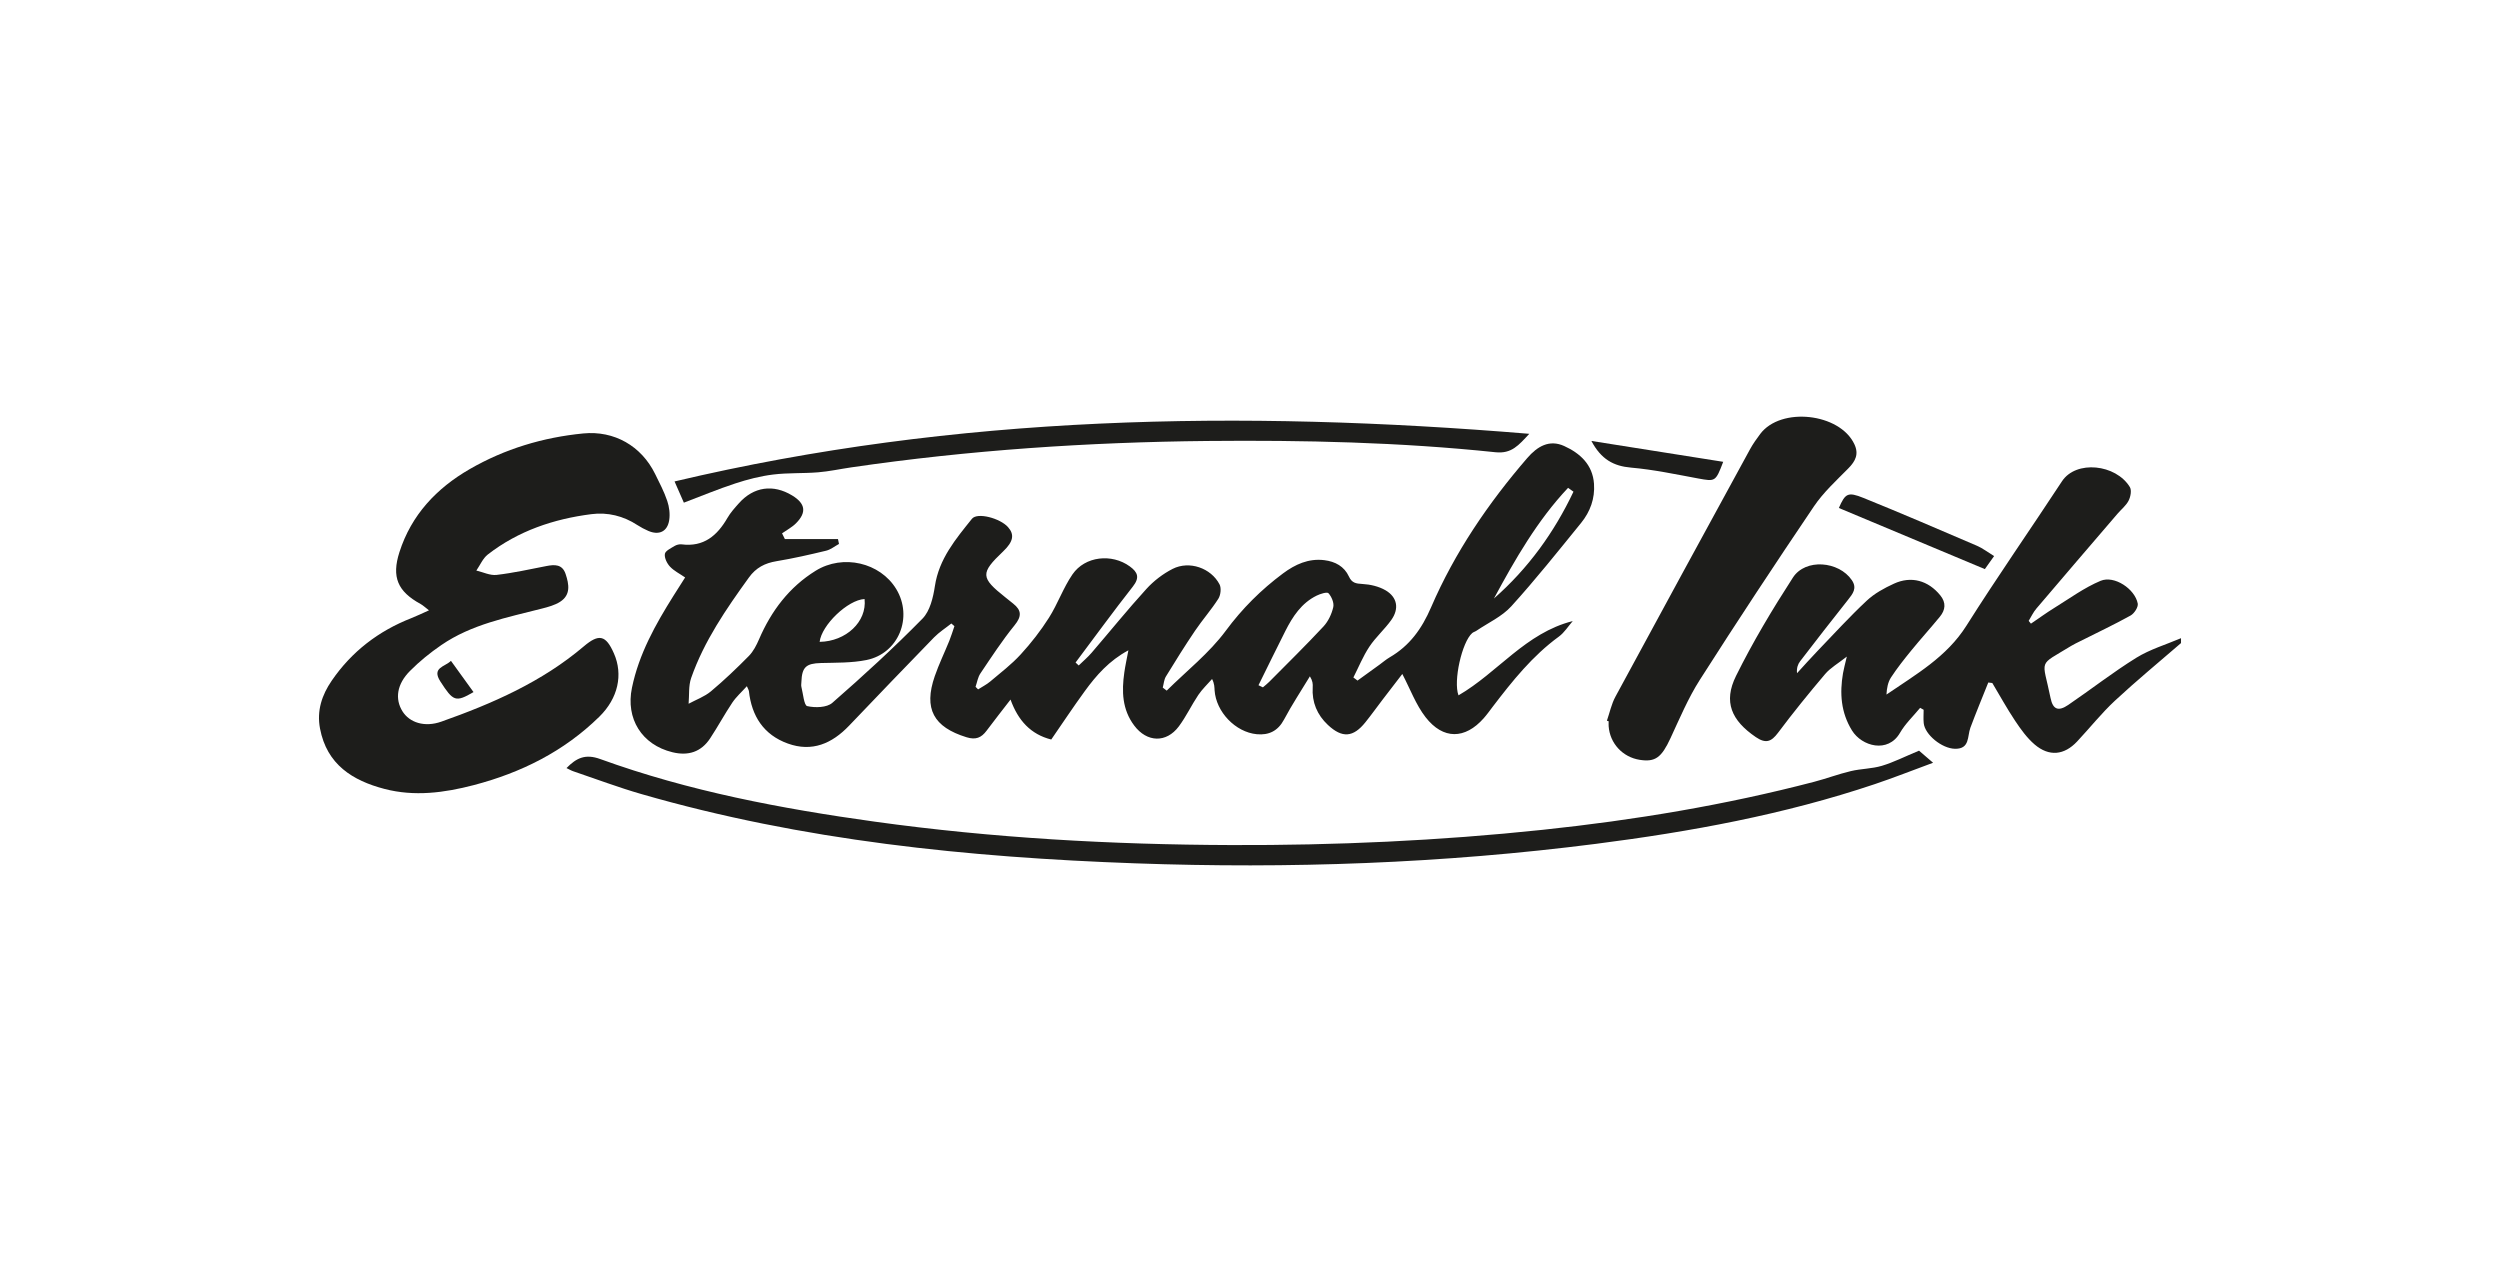
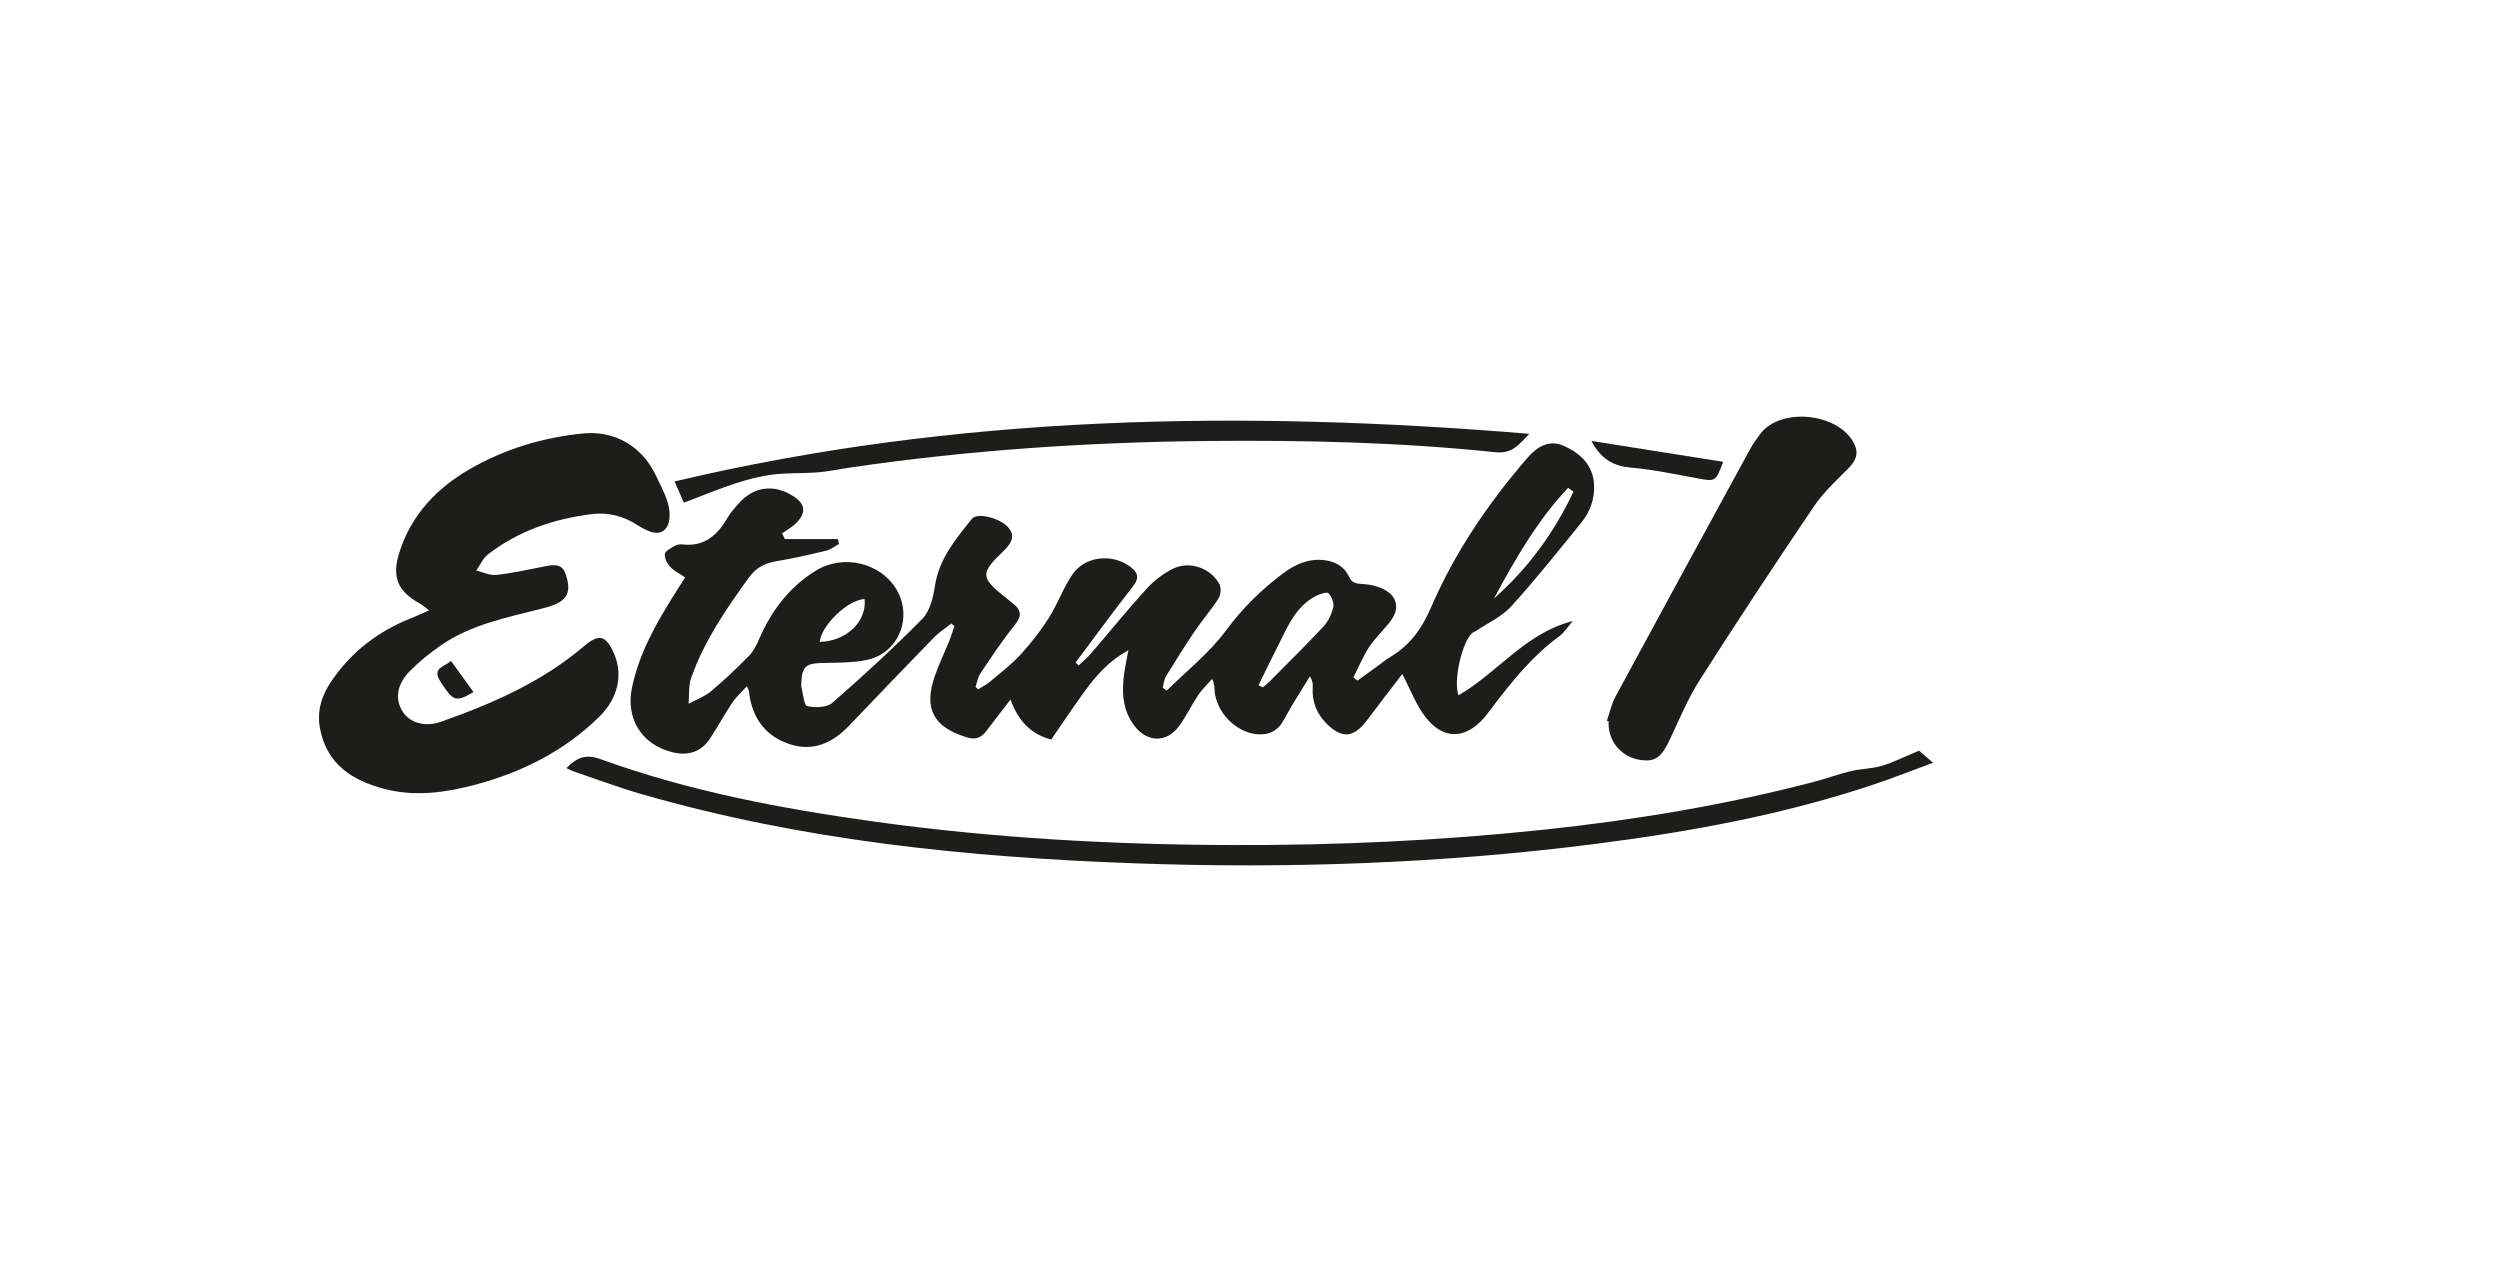
<svg xmlns="http://www.w3.org/2000/svg" width="156" height="80" viewBox="0 0 156 80" fill="none">
-   <path d="M136.094 40.129C134.717 41.322 133.307 42.481 131.973 43.722C131.128 44.509 130.403 45.426 129.61 46.271C128.805 47.127 127.867 47.226 126.964 46.458C126.485 46.05 126.1 45.512 125.746 44.982C125.236 44.219 124.793 43.41 124.32 42.62L124.069 42.588C123.695 43.528 123.306 44.46 122.953 45.407C122.754 45.945 122.929 46.741 121.992 46.724C121.17 46.709 120.111 45.84 120.04 45.123C120.012 44.848 120.035 44.568 120.035 44.29L119.817 44.169C119.394 44.685 118.89 45.157 118.561 45.727C117.814 47.024 116.177 46.574 115.564 45.582C114.873 44.464 114.789 43.26 115.004 42.007C115.051 41.732 115.128 41.461 115.242 40.971C114.689 41.407 114.218 41.672 113.89 42.058C112.876 43.253 111.888 44.472 110.949 45.726C110.525 46.291 110.185 46.416 109.565 45.996C108.046 44.961 107.522 43.804 108.329 42.175C109.377 40.061 110.596 38.022 111.879 36.039C112.658 34.835 114.742 35.008 115.555 36.202C115.898 36.704 115.616 37.05 115.313 37.432C114.307 38.698 113.315 39.976 112.33 41.259C112.184 41.449 112.103 41.688 112.134 42.008C112.559 41.546 112.976 41.075 113.412 40.622C114.428 39.565 115.417 38.48 116.487 37.48C116.964 37.033 117.576 36.699 118.177 36.423C119.264 35.92 120.323 36.225 121.075 37.151C121.449 37.611 121.394 38.061 121.048 38.483C120.46 39.2 119.837 39.886 119.252 40.605C118.813 41.143 118.38 41.69 118 42.271C117.806 42.565 117.738 42.94 117.715 43.341C119.558 42.078 121.471 40.999 122.706 39.042C124.627 35.998 126.692 33.044 128.667 30.033C129.545 28.696 132.031 28.96 132.904 30.395C133.024 30.594 132.949 31.001 132.825 31.24C132.666 31.551 132.364 31.787 132.131 32.059C130.44 34.03 128.749 35.999 127.068 37.977C126.874 38.205 126.746 38.488 126.589 38.744L126.731 38.916C127.216 38.588 127.689 38.242 128.187 37.934C129.139 37.347 130.057 36.67 131.078 36.243C131.929 35.888 133.219 36.746 133.395 37.661C133.437 37.88 133.179 38.28 132.953 38.406C131.921 38.979 130.848 39.484 129.793 40.016C129.609 40.109 129.42 40.195 129.245 40.302C127.123 41.607 127.445 41.041 127.955 43.559C128.102 44.282 128.446 44.404 129.057 43.988C130.482 43.019 131.844 41.951 133.306 41.045C134.16 40.517 135.16 40.222 136.095 39.823V40.132L136.094 40.129Z" fill="#1D1D1B" />
  <path d="M72.797 43.101C74.041 41.866 75.454 40.757 76.485 39.364C77.517 37.968 78.694 36.8 80.058 35.783C80.819 35.217 81.652 34.834 82.636 34.954C83.316 35.038 83.881 35.341 84.173 35.976C84.357 36.378 84.609 36.418 85.012 36.44C85.504 36.466 86.038 36.59 86.459 36.835C87.196 37.268 87.318 37.982 86.817 38.687C86.401 39.271 85.844 39.758 85.449 40.353C85.052 40.951 84.779 41.631 84.451 42.274C84.537 42.339 84.624 42.403 84.709 42.468C85.168 42.135 85.627 41.803 86.088 41.471C86.296 41.319 86.493 41.149 86.714 41.019C87.963 40.293 88.723 39.236 89.302 37.891C90.779 34.468 92.864 31.404 95.301 28.582C95.93 27.854 96.675 27.409 97.606 27.832C98.596 28.282 99.383 28.991 99.466 30.192C99.53 31.109 99.228 31.931 98.661 32.63C97.233 34.386 95.823 36.16 94.304 37.834C93.723 38.474 92.864 38.86 92.129 39.359C92.046 39.416 91.938 39.44 91.864 39.505C91.228 40.061 90.675 42.5 91.01 43.39C93.462 41.971 95.194 39.495 98.14 38.755C97.854 39.081 97.615 39.475 97.273 39.724C95.626 40.925 94.375 42.492 93.153 44.09C92.966 44.336 92.786 44.59 92.582 44.82C91.418 46.134 90.057 46.164 88.959 44.757C88.35 43.973 87.995 42.991 87.504 42.056C87.14 42.529 86.704 43.092 86.273 43.658C85.915 44.127 85.57 44.611 85.199 45.072C84.442 46.016 83.754 46.072 82.861 45.236C82.19 44.607 81.854 43.82 81.913 42.883C81.925 42.687 81.915 42.489 81.738 42.202C81.197 43.098 80.616 43.973 80.126 44.896C79.745 45.614 79.176 45.886 78.423 45.815C77.088 45.687 75.882 44.418 75.791 43.08C75.777 42.879 75.789 42.676 75.633 42.369C75.346 42.698 75.02 43.002 74.777 43.362C74.347 44.002 74.018 44.712 73.559 45.327C72.772 46.379 71.564 46.324 70.779 45.279C70.018 44.27 69.99 43.135 70.157 41.962C70.218 41.532 70.313 41.107 70.412 40.579C69.213 41.222 68.408 42.141 67.686 43.134C66.975 44.109 66.309 45.117 65.598 46.146C64.318 45.825 63.528 44.959 63.057 43.653C62.528 44.339 62.037 44.962 61.562 45.597C61.234 46.036 60.888 46.183 60.31 46.004C58.255 45.369 57.624 44.231 58.329 42.194C58.588 41.443 58.939 40.722 59.238 39.984C59.358 39.685 59.451 39.376 59.556 39.072L59.364 38.906C59.003 39.194 58.605 39.446 58.285 39.773C56.507 41.6 54.743 43.44 52.983 45.283C51.918 46.398 50.672 46.944 49.159 46.396C47.652 45.852 46.901 44.684 46.731 43.117C46.726 43.07 46.694 43.025 46.605 42.818C46.269 43.192 45.935 43.486 45.695 43.845C45.21 44.571 44.794 45.344 44.313 46.073C43.751 46.926 42.946 47.18 41.961 46.94C40.046 46.475 39.033 44.843 39.434 42.916C39.871 40.807 40.898 38.974 42.023 37.181C42.255 36.812 42.491 36.446 42.752 36.033C42.412 35.798 42.057 35.625 41.805 35.355C41.618 35.154 41.451 34.812 41.488 34.565C41.516 34.373 41.862 34.211 42.088 34.072C42.213 33.996 42.389 33.95 42.533 33.968C43.91 34.143 44.752 33.426 45.392 32.318C45.584 31.987 45.848 31.693 46.105 31.406C47.026 30.37 48.248 30.197 49.434 30.919C50.259 31.421 50.347 31.974 49.67 32.653C49.422 32.903 49.092 33.073 48.8 33.28C48.859 33.4 48.918 33.519 48.976 33.638C49.528 33.638 50.078 33.638 50.63 33.638C51.182 33.638 51.737 33.638 52.29 33.638C52.312 33.739 52.332 33.84 52.353 33.942C52.086 34.087 51.834 34.296 51.548 34.364C50.525 34.611 49.496 34.846 48.457 35.018C47.729 35.138 47.174 35.423 46.731 36.038C45.312 38.004 43.938 39.998 43.129 42.305C42.956 42.8 43.017 43.376 42.969 43.914C43.435 43.661 43.959 43.475 44.36 43.141C45.188 42.449 45.972 41.699 46.731 40.93C47.007 40.648 47.204 40.263 47.363 39.894C48.126 38.121 49.245 36.638 50.895 35.616C52.605 34.556 54.924 35.107 55.924 36.755C56.989 38.512 56.074 40.781 54.065 41.186C53.143 41.372 52.176 41.347 51.228 41.373C50.301 41.398 50.041 41.622 50.007 42.554C50.004 42.658 49.983 42.766 50.007 42.862C50.115 43.283 50.168 44.013 50.37 44.061C50.862 44.174 51.593 44.158 51.936 43.858C53.87 42.171 55.765 40.432 57.564 38.602C58.032 38.126 58.23 37.282 58.337 36.574C58.593 34.868 59.642 33.631 60.65 32.372C60.986 31.954 62.404 32.338 62.898 32.889C63.319 33.361 63.231 33.801 62.595 34.409C61.165 35.769 61.179 36.041 62.74 37.279C62.901 37.407 63.06 37.537 63.222 37.665C63.751 38.084 63.762 38.461 63.31 39.016C62.537 39.968 61.864 41.002 61.177 42.022C61.017 42.26 60.972 42.576 60.874 42.857C60.927 42.911 60.981 42.964 61.034 43.018C61.285 42.855 61.561 42.719 61.788 42.528C62.435 41.981 63.119 41.461 63.689 40.838C64.34 40.129 64.941 39.358 65.456 38.545C66.003 37.681 66.346 36.682 66.922 35.842C67.706 34.699 69.381 34.528 70.5 35.344C71.003 35.71 71.128 36.045 70.687 36.605C69.465 38.16 68.302 39.761 67.115 41.342L67.312 41.525C67.581 41.262 67.871 41.019 68.115 40.735C69.258 39.407 70.358 38.042 71.536 36.749C71.992 36.248 72.568 35.806 73.173 35.498C74.21 34.971 75.565 35.44 76.1 36.466C76.219 36.696 76.171 37.13 76.026 37.359C75.585 38.052 75.034 38.673 74.573 39.355C73.941 40.29 73.343 41.248 72.754 42.211C72.633 42.409 72.619 42.673 72.556 42.906C72.638 42.97 72.72 43.033 72.803 43.096L72.797 43.101ZM78.528 42.758C78.621 42.803 78.712 42.846 78.805 42.891C78.938 42.777 79.078 42.668 79.201 42.545C80.335 41.4 81.488 40.271 82.587 39.09C82.885 38.77 83.097 38.313 83.196 37.885C83.256 37.622 83.092 37.234 82.899 37.019C82.811 36.92 82.384 37.055 82.154 37.169C81.211 37.634 80.663 38.471 80.207 39.373C79.639 40.497 79.088 41.63 78.53 42.758H78.528ZM93.221 37.347C95.361 35.469 96.981 33.222 98.185 30.681C98.072 30.6 97.961 30.521 97.848 30.441C95.93 32.477 94.548 34.892 93.221 37.347ZM53.949 37.379C52.895 37.434 51.267 39.008 51.145 40.052C52.788 40.025 54.106 38.797 53.949 37.379Z" fill="#1D1D1B" />
  <path d="M26.768 38.084C26.525 37.899 26.397 37.772 26.245 37.69C24.812 36.906 24.426 36.011 24.925 34.453C25.67 32.129 27.238 30.469 29.31 29.273C31.5 28.01 33.882 27.293 36.395 27.047C38.33 26.858 40.02 27.829 40.877 29.571C41.15 30.124 41.44 30.676 41.636 31.257C41.763 31.631 41.819 32.072 41.758 32.46C41.646 33.175 41.122 33.416 40.456 33.129C40.221 33.027 39.99 32.906 39.775 32.766C38.898 32.191 37.914 31.953 36.902 32.083C34.548 32.384 32.34 33.127 30.44 34.6C30.129 34.842 29.959 35.263 29.724 35.603C30.146 35.702 30.584 35.922 30.989 35.874C32.032 35.753 33.063 35.522 34.097 35.321C34.616 35.22 35.091 35.203 35.295 35.82C35.507 36.458 35.627 37.117 34.952 37.551C34.616 37.766 34.2 37.877 33.808 37.977C31.642 38.534 29.425 38.956 27.537 40.253C26.842 40.73 26.174 41.271 25.581 41.869C24.758 42.696 24.635 43.617 25.115 44.387C25.551 45.086 26.491 45.403 27.541 45.03C30.729 43.902 33.812 42.554 36.428 40.334C37.377 39.528 37.806 39.627 38.31 40.775C38.891 42.096 38.57 43.573 37.398 44.722C35.193 46.886 32.525 48.215 29.561 48.991C27.723 49.472 25.859 49.716 23.995 49.23C21.996 48.707 20.394 47.704 19.969 45.461C19.757 44.345 20.088 43.365 20.701 42.472C21.944 40.659 23.616 39.376 25.663 38.574C26.009 38.438 26.343 38.274 26.771 38.083L26.768 38.084Z" fill="#1D1D1B" />
  <path d="M100.27 44.974C100.445 44.472 100.553 43.934 100.803 43.472C103.588 38.321 106.392 33.18 109.199 28.039C109.383 27.702 109.609 27.384 109.84 27.076C111.126 25.369 114.799 25.775 115.712 27.716C116.004 28.334 115.785 28.77 115.34 29.222C114.589 29.984 113.78 30.723 113.188 31.599C110.771 35.175 108.392 38.78 106.071 42.42C105.343 43.56 104.811 44.831 104.238 46.064C103.68 47.265 103.296 47.568 102.315 47.413C101.252 47.245 100.457 46.386 100.38 45.318C100.372 45.215 100.38 45.112 100.38 45.008C100.343 44.996 100.307 44.985 100.27 44.973V44.974Z" fill="#1D1D1B" />
  <path d="M119.745 46.84C119.887 46.962 120.191 47.225 120.624 47.596C119.33 48.072 118.17 48.532 116.987 48.93C111.329 50.832 105.49 51.899 99.587 52.656C90.037 53.88 80.443 54.217 70.83 53.872C60.414 53.498 50.083 52.455 40.021 49.549C38.59 49.137 37.193 48.608 35.78 48.13C35.642 48.084 35.516 48.008 35.349 47.928C35.97 47.297 36.52 47.025 37.454 47.364C42.993 49.373 48.752 50.461 54.573 51.27C61.958 52.296 69.384 52.706 76.833 52.732C83.326 52.755 89.803 52.463 96.267 51.78C101.984 51.175 107.635 50.24 113.197 48.786C113.969 48.585 114.718 48.301 115.493 48.117C116.129 47.965 116.806 47.974 117.429 47.787C118.16 47.568 118.851 47.214 119.748 46.842L119.745 46.84Z" fill="#1D1D1B" />
  <path d="M42.673 31.367C42.449 30.858 42.307 30.532 42.092 30.042C59.683 25.879 77.415 25.577 95.428 27.07C94.76 27.786 94.326 28.325 93.32 28.22C87.347 27.593 81.35 27.46 75.349 27.517C67.902 27.59 60.485 28.087 53.112 29.165C52.425 29.265 51.743 29.416 51.052 29.472C50.119 29.548 49.171 29.497 48.244 29.611C47.446 29.71 46.652 29.914 45.887 30.165C44.811 30.517 43.765 30.954 42.672 31.367H42.673Z" fill="#1D1D1B" />
-   <path d="M124.431 34.701C124.167 35.073 123.963 35.361 123.854 35.512C120.765 34.219 117.754 32.957 114.745 31.698C115.142 30.794 115.295 30.673 116.278 31.07C118.653 32.03 121.006 33.045 123.361 34.055C123.709 34.203 124.017 34.446 124.431 34.699V34.701Z" fill="#1D1D1B" />
  <path d="M107.528 28.817C107.052 30.067 107.038 30.053 105.959 29.855C104.573 29.599 103.185 29.302 101.783 29.18C100.686 29.086 99.91 28.662 99.303 27.515C102.109 27.96 104.803 28.387 107.528 28.817Z" fill="#1D1D1B" />
  <path d="M29.547 43.186C28.426 43.84 28.281 43.764 27.482 42.529C26.911 41.647 27.777 41.61 28.139 41.236C28.61 41.889 29.067 42.523 29.547 43.186Z" fill="#1D1D1B" />
</svg>